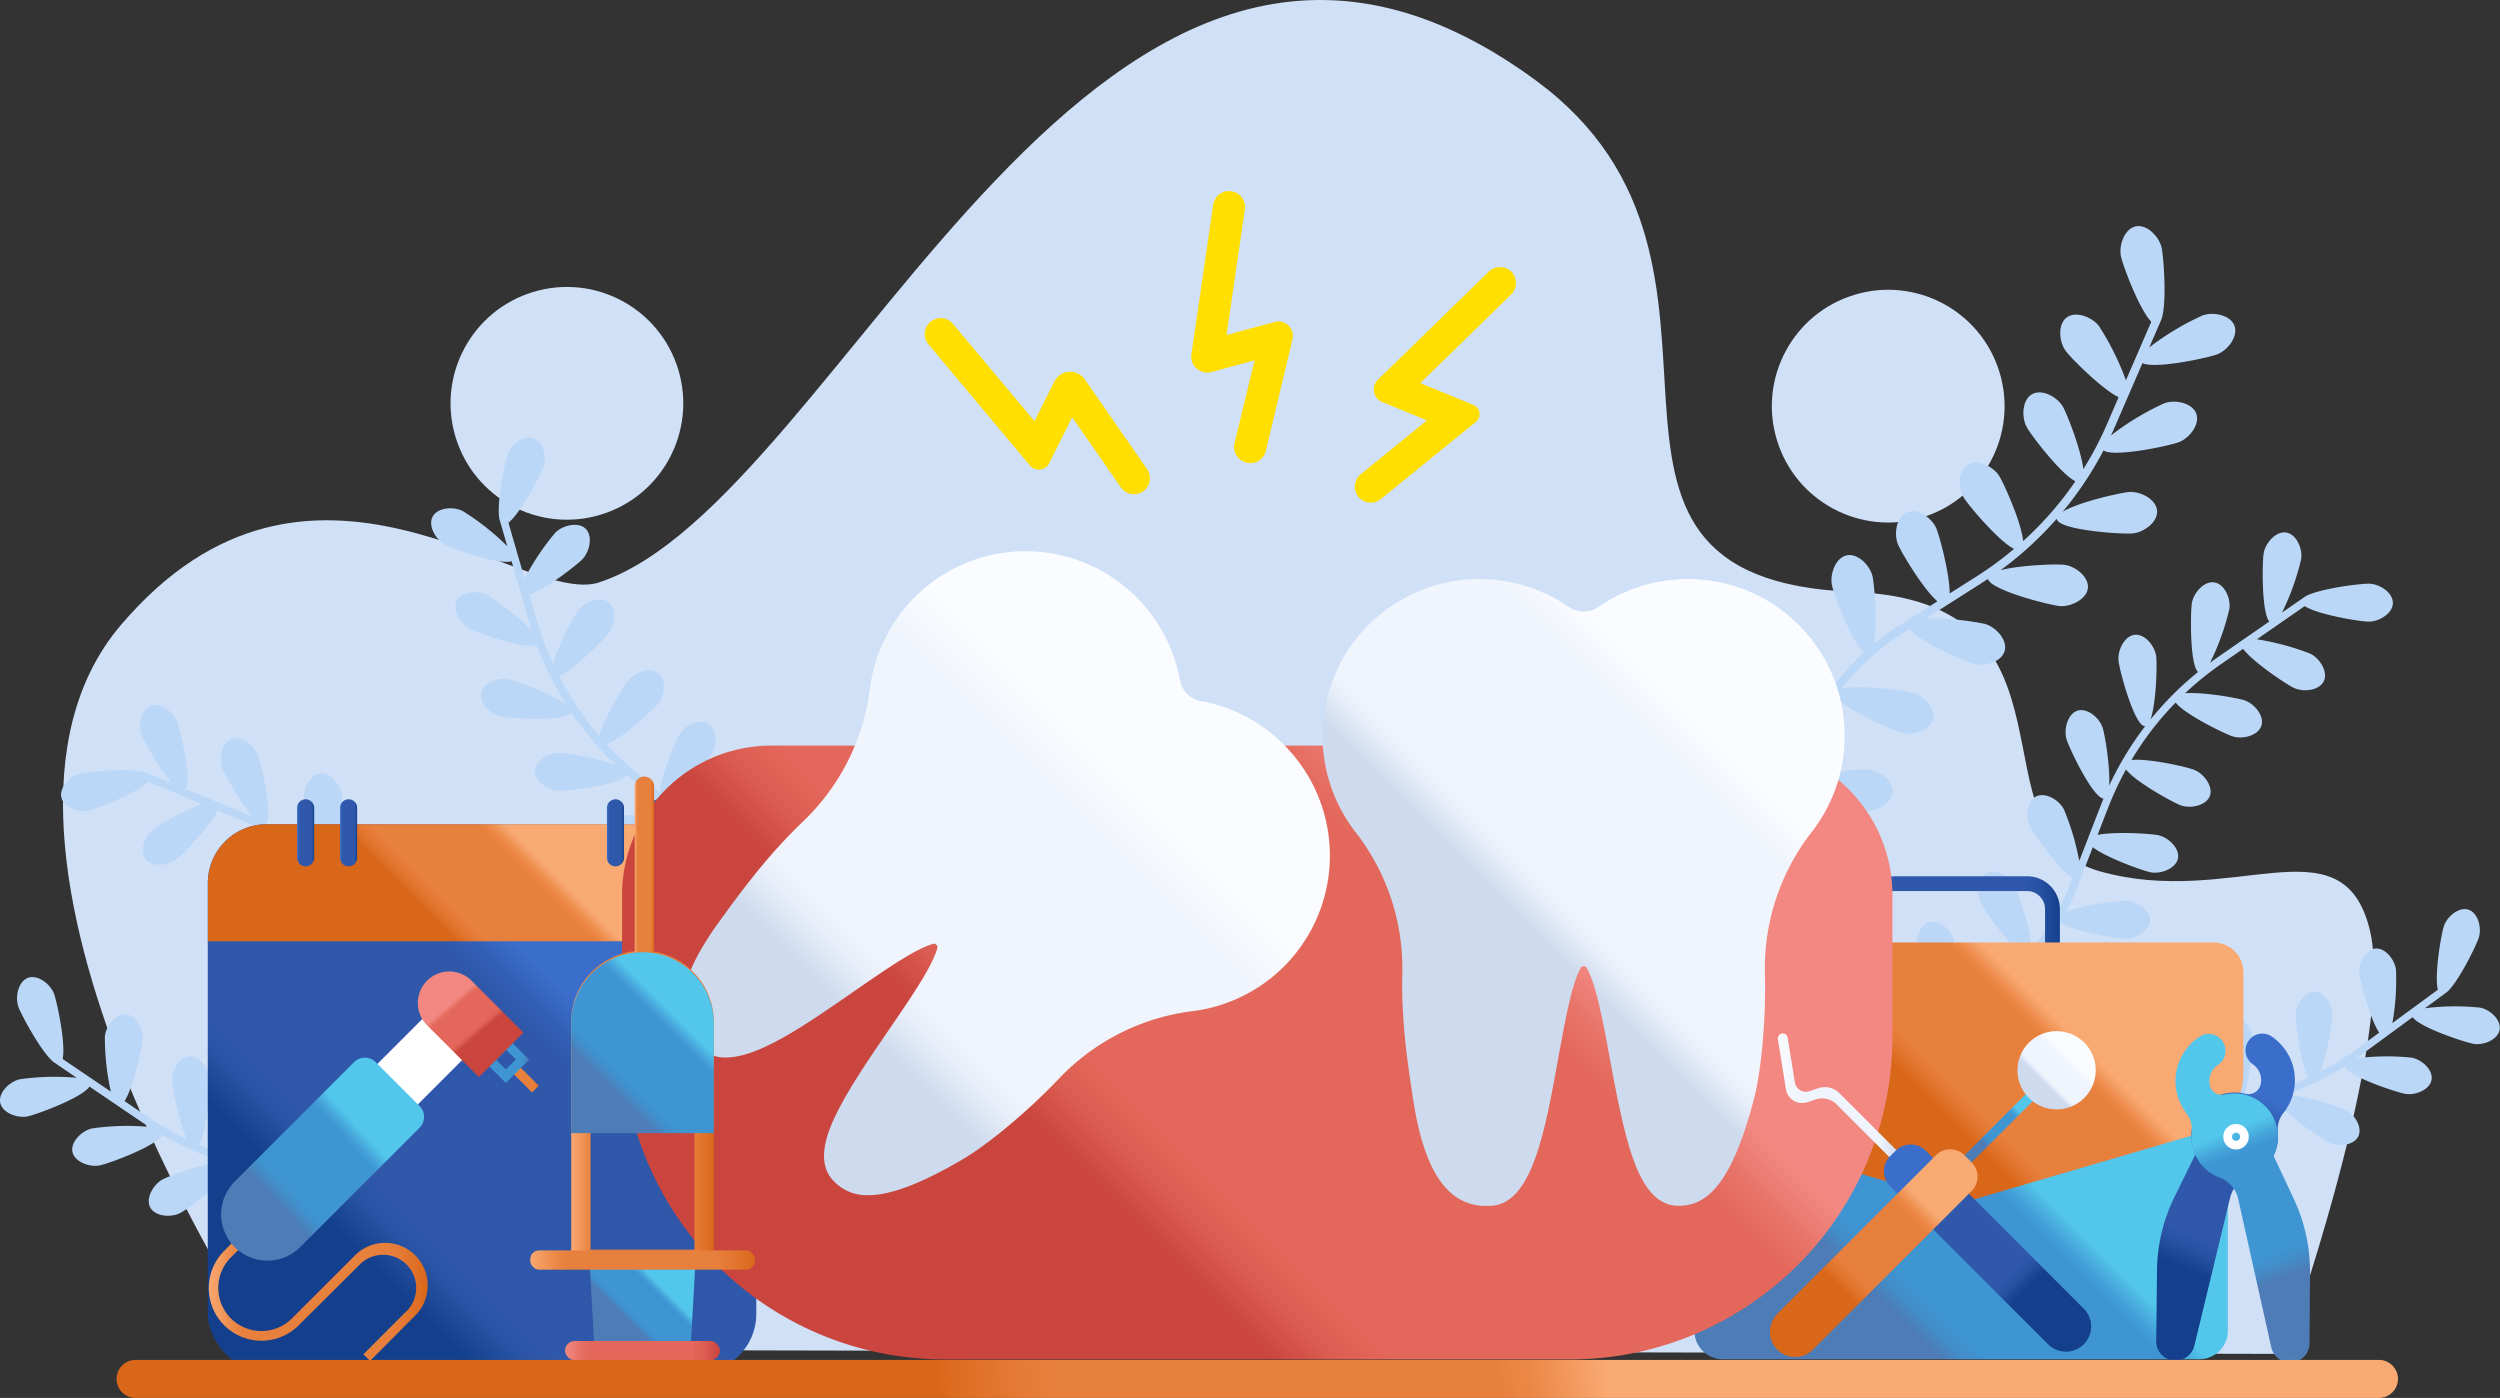
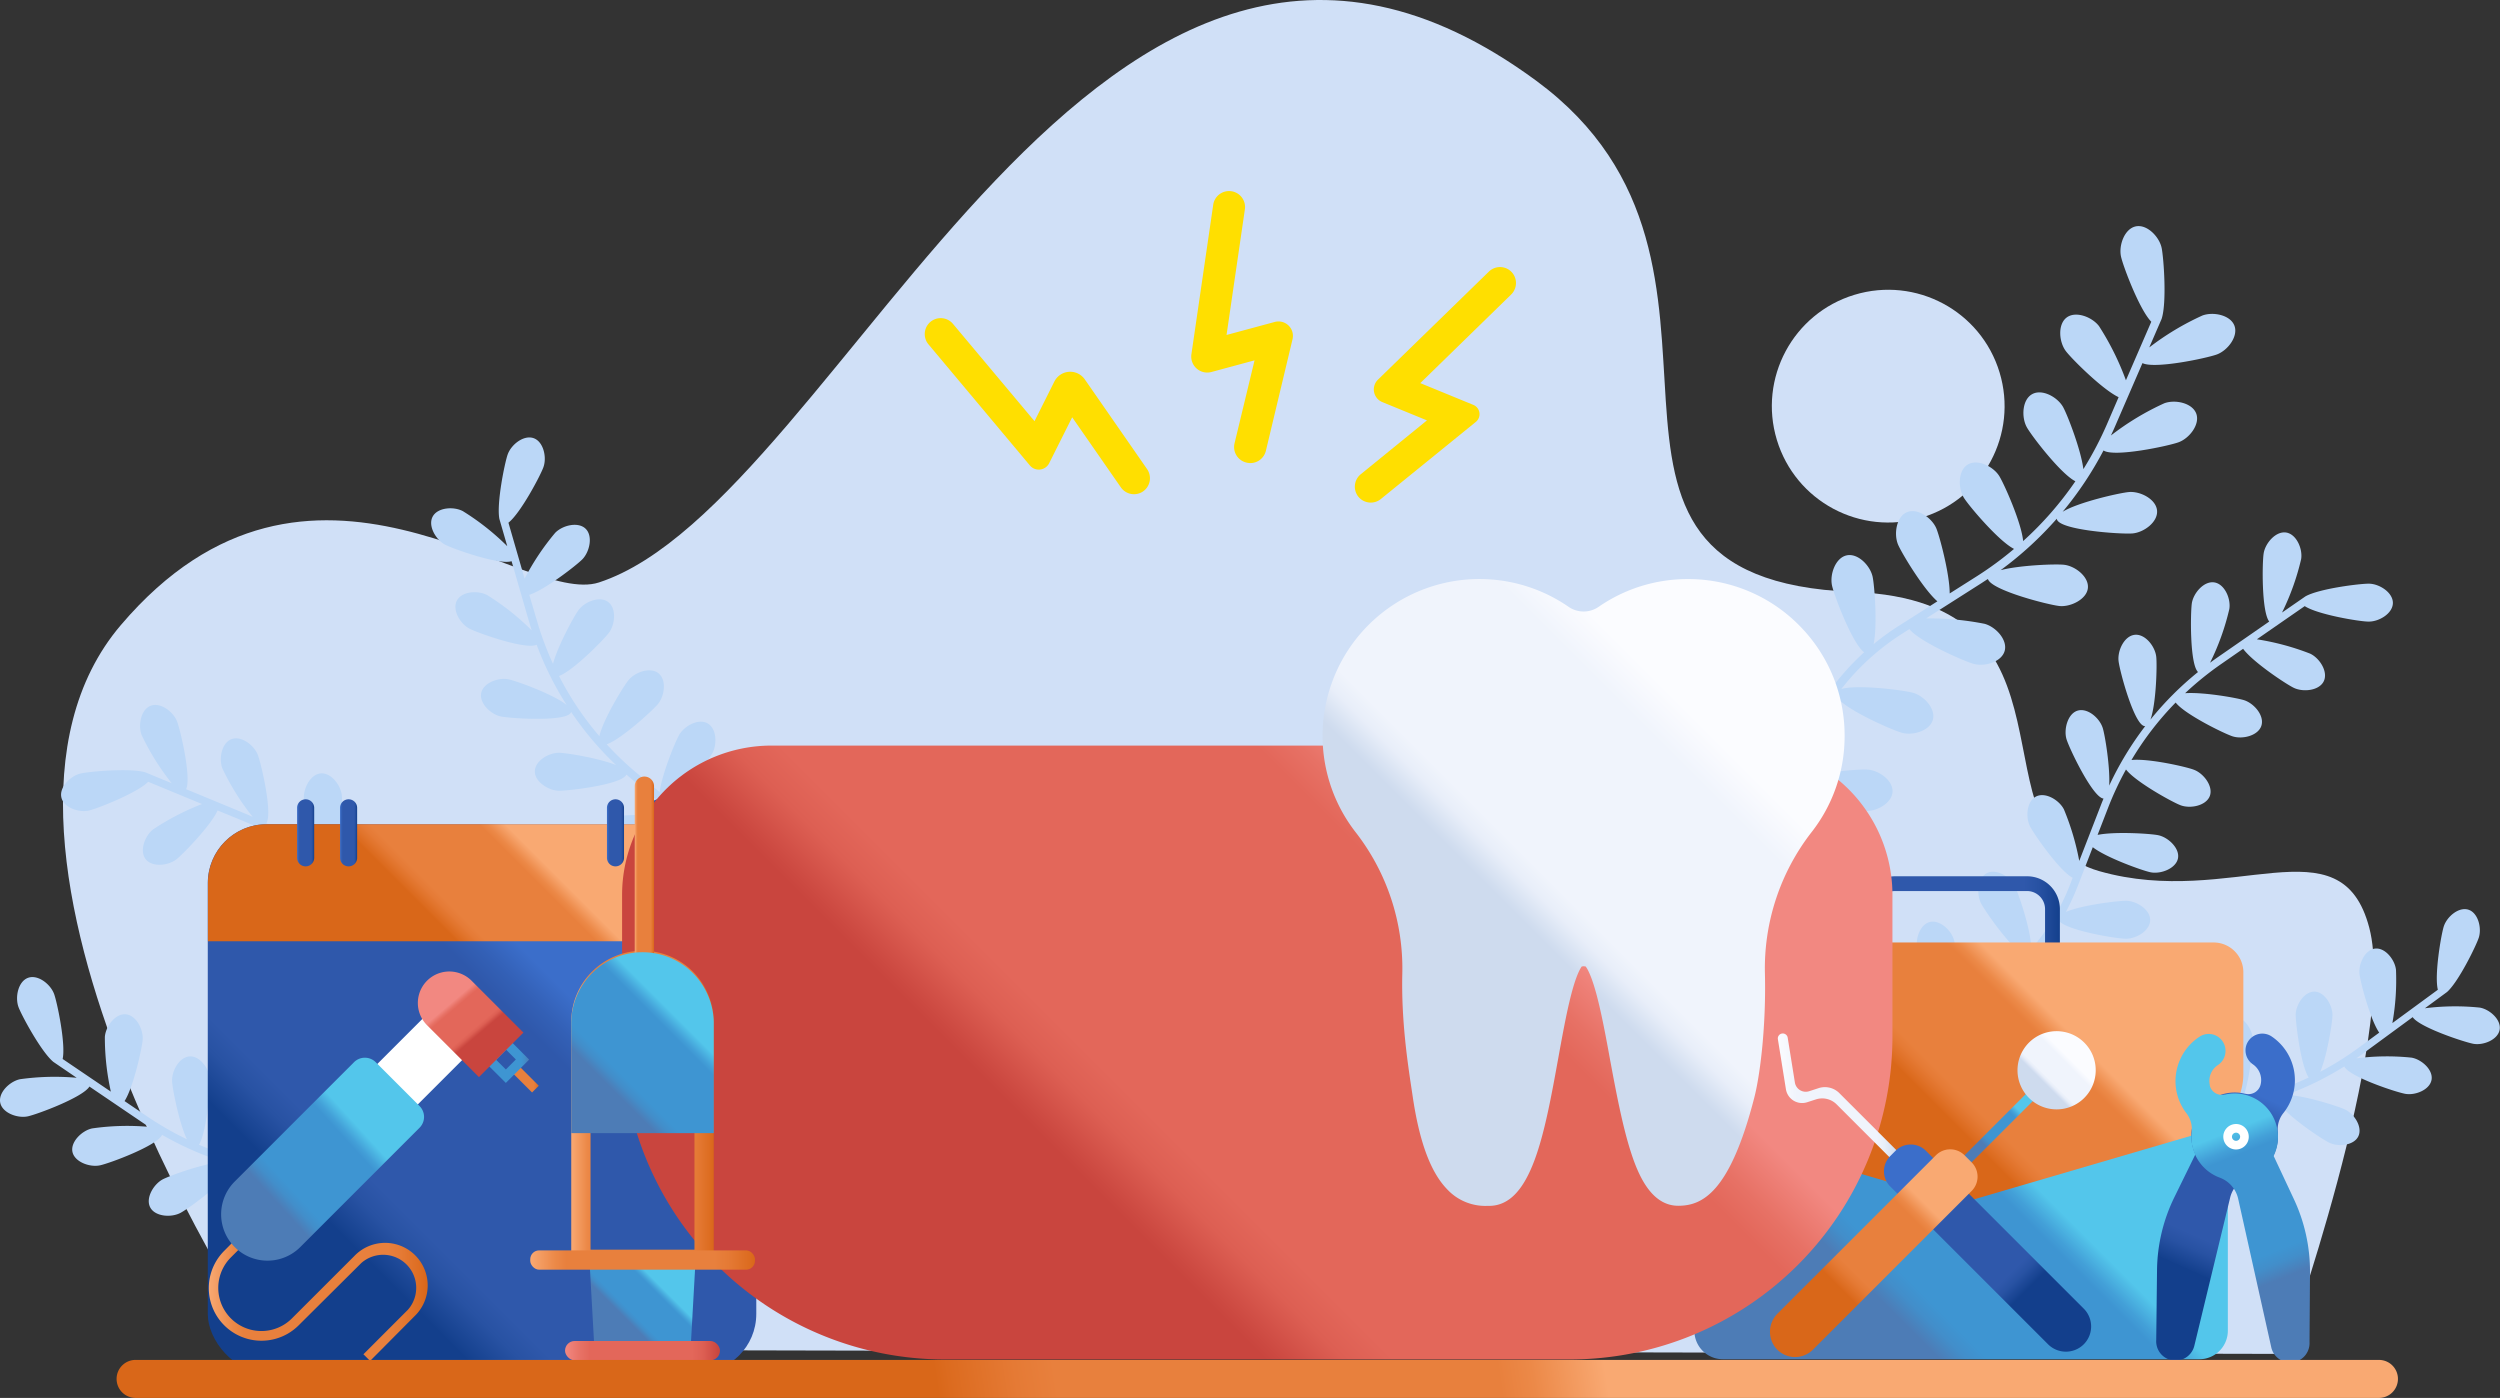
<svg xmlns="http://www.w3.org/2000/svg" xmlns:xlink="http://www.w3.org/1999/xlink" id="レイヤー_1" data-name="レイヤー 1" viewBox="0 0 749.85 419.29">
  <rect x="0" y="0" width="749.85" height="419.29" fill="#333333" stroke="none" />
  <defs>
    <style>.cls-1{fill:#d0e0f7;}.cls-2{fill:#bbd7f7;}.cls-3{fill:url(#linear-gradient);}.cls-4{fill:url(#linear-gradient-2);}.cls-5{fill:url(#linear-gradient-3);}.cls-6{fill:url(#linear-gradient-4);}.cls-7{fill:url(#linear-gradient-5);}.cls-8{fill:url(#linear-gradient-6);}.cls-9{fill:url(#linear-gradient-7);}.cls-10{fill:url(#linear-gradient-8);}.cls-11{fill:url(#linear-gradient-9);}.cls-12{fill:url(#linear-gradient-10);}.cls-13{fill:url(#linear-gradient-11);}.cls-14{fill:#fff;}.cls-15{fill:url(#linear-gradient-12);}.cls-16{fill:url(#linear-gradient-13);}.cls-17{fill:url(#linear-gradient-14);}.cls-18{fill:#ffdf00;}.cls-19{fill:url(#linear-gradient-15);}.cls-20{fill:url(#linear-gradient-16);}.cls-21{fill:url(#linear-gradient-17);}.cls-22{fill:url(#linear-gradient-18);}.cls-23{fill:url(#linear-gradient-19);}.cls-24{fill:url(#linear-gradient-20);}.cls-25{fill:url(#linear-gradient-21);}.cls-26{fill:url(#linear-gradient-22);}.cls-27{fill:url(#linear-gradient-23);}.cls-28{fill:url(#linear-gradient-24);}.cls-29{fill:url(#linear-gradient-25);}.cls-30{fill:url(#linear-gradient-26);}.cls-31{fill:url(#linear-gradient-27);}.cls-32{fill:url(#linear-gradient-28);}.cls-33{fill:url(#linear-gradient-29);}.cls-34{fill:url(#linear-gradient-30);}.cls-35{fill:url(#linear-gradient-31);}</style>
    <linearGradient id="linear-gradient" x1="558.59" y1="275.3" x2="617.84" y2="275.3" gradientUnits="userSpaceOnUse">
      <stop offset="0" stop-color="#3b6eca" />
      <stop offset="0.09" stop-color="#3360b6" />
      <stop offset="0.16" stop-color="#2f58ab" />
      <stop offset="0.82" stop-color="#2f58ab" />
      <stop offset="0.89" stop-color="#2852a3" />
      <stop offset="1" stop-color="#14408d" />
      <stop offset="1" stop-color="#133f8c" />
    </linearGradient>
    <linearGradient id="linear-gradient-2" x1="605.36" y1="350.6" x2="565.05" y2="390.91" gradientUnits="userSpaceOnUse">
      <stop offset="0" stop-color="#53c6eb" />
      <stop offset="0.02" stop-color="#50bfe7" />
      <stop offset="0.11" stop-color="#43a0d8" />
      <stop offset="0.16" stop-color="#3e95d2" />
      <stop offset="0.82" stop-color="#3e95d2" />
      <stop offset="0.9" stop-color="#428eca" />
      <stop offset="1" stop-color="#4d7cb6" />
    </linearGradient>
    <linearGradient id="linear-gradient-3" x1="604.12" y1="292.96" x2="573.14" y2="323.94" gradientUnits="userSpaceOnUse">
      <stop offset="0" stop-color="#f9a972" />
      <stop offset="0.03" stop-color="#f5a067" />
      <stop offset="0.11" stop-color="#ec8948" />
      <stop offset="0.16" stop-color="#e8803d" />
      <stop offset="0.82" stop-color="#e8803d" />
      <stop offset="0.88" stop-color="#e57a35" />
      <stop offset="0.98" stop-color="#dc6b1f" />
      <stop offset="1" stop-color="#d96719" />
    </linearGradient>
    <linearGradient id="linear-gradient-4" x1="173.07" y1="300.99" x2="103.38" y2="370.67" xlink:href="#linear-gradient" />
    <linearGradient id="linear-gradient-5" x1="159.43" y1="255.09" x2="134.69" y2="279.83" xlink:href="#linear-gradient-3" />
    <linearGradient id="linear-gradient-6" x1="89.11" y1="249.8" x2="94.24" y2="249.8" xlink:href="#linear-gradient" />
    <linearGradient id="linear-gradient-7" x1="101.99" y1="249.8" x2="107.11" y2="249.8" xlink:href="#linear-gradient" />
    <linearGradient id="linear-gradient-8" x1="182.05" y1="249.8" x2="187.17" y2="249.8" xlink:href="#linear-gradient" />
    <linearGradient id="linear-gradient-9" x1="194.92" y1="249.8" x2="200.04" y2="249.8" xlink:href="#linear-gradient" />
    <linearGradient id="linear-gradient-10" x1="676.88" y1="328.13" x2="653.83" y2="379.57" xlink:href="#linear-gradient" />
    <linearGradient id="linear-gradient-11" x1="669.41" y1="339.08" x2="686.78" y2="382.51" xlink:href="#linear-gradient-2" />
    <linearGradient id="linear-gradient-12" x1="432.65" y1="244.91" x2="324.63" y2="352.93" gradientUnits="userSpaceOnUse">
      <stop offset="0" stop-color="#f28881" />
      <stop offset="0.1" stop-color="#e77165" />
      <stop offset="0.16" stop-color="#e3675a" />
      <stop offset="0.82" stop-color="#e3675a" />
      <stop offset="0.89" stop-color="#dd5f53" />
      <stop offset="0.98" stop-color="#cc4941" />
      <stop offset="1" stop-color="#c9453e" />
    </linearGradient>
    <linearGradient id="linear-gradient-13" x1="334.02" y1="230.17" x2="257.28" y2="306.91" gradientUnits="userSpaceOnUse">
      <stop offset="0" stop-color="#fbfcff" />
      <stop offset="0.16" stop-color="#f0f4fc" />
      <stop offset="0.82" stop-color="#f0f4fc" />
      <stop offset="0.89" stop-color="#e8eef9" />
      <stop offset="0.98" stop-color="#d2def0" />
      <stop offset="1" stop-color="#cedbee" />
    </linearGradient>
    <linearGradient id="linear-gradient-14" x1="513.75" y1="220.71" x2="457.52" y2="276.94" xlink:href="#linear-gradient-13" />
    <linearGradient id="linear-gradient-15" x1="605.19" y1="332.68" x2="594.86" y2="343.01" gradientTransform="translate(414.81 -324.9) rotate(45)" xlink:href="#linear-gradient-2" />
    <linearGradient id="linear-gradient-16" x1="533.24" y1="328.72" x2="569.23" y2="328.72" xlink:href="#linear-gradient-13" />
    <linearGradient id="linear-gradient-17" x1="581.29" y1="359.55" x2="608.2" y2="386.46" xlink:href="#linear-gradient" />
    <linearGradient id="linear-gradient-18" x1="577.13" y1="360.74" x2="551.74" y2="386.14" xlink:href="#linear-gradient-3" />
    <linearGradient id="linear-gradient-19" x1="620.54" y1="317.34" x2="613.09" y2="324.78" xlink:href="#linear-gradient-13" />
    <linearGradient id="linear-gradient-20" x1="62.63" y1="390.12" x2="128.09" y2="390.12" xlink:href="#linear-gradient-3" />
    <linearGradient id="linear-gradient-21" x1="153.03" y1="323.39" x2="161.6" y2="323.39" gradientTransform="translate(274.74 -16.52) rotate(45)" xlink:href="#linear-gradient-3" />
    <linearGradient id="linear-gradient-22" x1="144.79" y1="317.83" x2="158.75" y2="317.83" xlink:href="#linear-gradient-2" />
    <linearGradient id="linear-gradient-23" x1="135.66" y1="300.53" x2="143.77" y2="310.07" xlink:href="#linear-gradient-12" />
    <linearGradient id="linear-gradient-24" x1="107.35" y1="337.9" x2="82.73" y2="360.38" xlink:href="#linear-gradient-2" />
    <linearGradient id="linear-gradient-25" x1="171.34" y1="332.88" x2="214.09" y2="332.88" xlink:href="#linear-gradient-3" />
    <linearGradient id="linear-gradient-26" x1="198.01" y1="385.63" x2="187.91" y2="395.73" xlink:href="#linear-gradient-2" />
    <linearGradient id="linear-gradient-27" x1="159.04" y1="377.93" x2="226.45" y2="377.93" xlink:href="#linear-gradient-3" />
    <linearGradient id="linear-gradient-28" x1="169.48" y1="405.11" x2="215.95" y2="405.11" xlink:href="#linear-gradient-12" />
    <linearGradient id="linear-gradient-29" x1="190.38" y1="260.03" x2="196.17" y2="260.03" xlink:href="#linear-gradient-3" />
    <linearGradient id="linear-gradient-30" x1="204.66" y1="306.84" x2="184.17" y2="327.33" xlink:href="#linear-gradient-2" />
    <linearGradient id="linear-gradient-31" x1="479.54" y1="398" x2="282.83" y2="427.93" xlink:href="#linear-gradient-3" />
  </defs>
  <path class="cls-1" d="M80.25,404.71s-100.81-150.5-44-217.23,120.42-5.27,143.4-12.78C253.47,150.56,329.24-72.58,460.76,24.2c75.25,55.37-3.3,149.48,95.13,153.34C628.3,180.38,590,250,629.72,261.31s72.41-15.62,80.93,17-25.56,127.78-25.56,127.78Z" />
  <circle class="cls-1" cx="566.35" cy="121.87" r="34.9" transform="translate(-11.01 169.35) rotate(-16.85)" />
-   <circle class="cls-1" cx="170.04" cy="120.99" r="34.9" transform="translate(-27.77 54.47) rotate(-16.85)" />
  <path class="cls-2" d="M721.47,328.09c3,.52,7.33-1.22,7.85-4.22s-3-6.12-6-6.64a71.4,71.4,0,0,0-16.57.21c.68-.47,1.35-.93,2-1.42l14.91-10.94c2,3.05,15.49,7.5,18.22,8,3,.53,7.33-1.22,7.86-4.22s-2.95-6.11-5.95-6.64a72.14,72.14,0,0,0-16.47.2l6.63-4.87v0c3.43-3,8.76-13.9,9.54-16.32.93-2.9-.2-7.43-3.1-8.37s-6.46,2.08-7.4,5c-.79,2.45-2.88,14.65-1.78,19l-13.64,10a72.78,72.78,0,0,0,1.08-16c-.34-3-3.24-6.69-6.27-6.34s-5,4.56-4.68,7.59c.28,2.46,3.21,13.72,5.92,17.62l-6.19,4.54a91.3,91.3,0,0,1-11.5,7.2c2.06-4.81,3.62-14.65,3.67-16.93.05-3-2.34-7.05-5.38-7.11s-5.59,3.86-5.65,6.9c0,2.62,1.53,15.28,3.9,18.86a90,90,0,0,1-20,6.7c2.07-4.38,3.31-15.66,3.23-18.11-.09-3.05-2.68-6.93-5.73-6.83s-5.38,4.13-5.29,7.18c.08,2.54,2.19,14.57,4.67,18.36a89.39,89.39,0,0,1-12.14,1.29l-8.53.33c2.62-4.44,5.35-14.38,5.65-16.68.39-3-1.55-7.27-4.57-7.66s-6,3.22-6.37,6.24c-.31,2.41-.18,13.62,1.42,18.24l-12.38.48a65.62,65.62,0,0,0-8,.8c3.41-3.75,8.07-13.34,8.79-15.59.94-2.9-.19-7.43-3.09-8.37s-6.46,2.08-7.4,5c-.83,2.57-3.11,16-1.57,19.58A65.9,65.9,0,0,0,599.45,343a75.54,75.54,0,0,0,6.32-12.26c.94-2.9-.19-7.43-3.09-8.36s-6.46,2.07-7.4,5c-.84,2.61-3.17,16.33-1.51,19.72a66.54,66.54,0,0,0-10.71,10.77l-.19.25a63.15,63.15,0,0,0,2.17-11c.09-3.09-2.73-7.2-6.33-7.3s-6.63,3.86-6.71,6.95c-.07,2.68,1.76,15.77,4.59,19.32l-16.3,20.71,1.77,1.39,6.35-8.08c2.87,2.88,15.71,6.29,18.37,6.59,3,.36,7.25-1.64,7.6-4.66s-3.3-5.94-6.33-6.29c-2.26-.26-12.24,0-17.28,1.36l8.48-10.77a5.62,5.62,0,0,0,.75-1l4.83-6.13c.67-.86,1.37-1.69,2.09-2.51,1.66,4,11.05,12.47,13.21,13.91,2.53,1.69,7.2,1.84,8.89-.69s-.23-6.78-2.76-8.48c-2.08-1.39-12.71-6.49-17.38-6.87A63.64,63.64,0,0,1,609,340.39c-.38,3.5,8.13,15.24,10.08,17.25,2.13,2.18,6.66,3.3,8.84,1.18s1.19-6.69-.93-8.87c-1.79-1.83-11.54-9.35-15.89-10.43a63.7,63.7,0,0,1,21.48-4.61l2.16-.08c.55,4.13,8.22,14.68,10.07,16.57,2.12,2.18,6.66,3.3,8.84,1.18s1.18-6.69-.94-8.87a74.18,74.18,0,0,0-12.7-9.08l17.36-.66,2.06-.12c-.79,3,10.41,14,12.78,15.78s7.11,2.15,8.91-.31.06-6.79-2.4-8.59a71.07,71.07,0,0,0-15.21-7.21,92,92,0,0,0,19.78-4.28l0,0c-1.32,2.75,12.62,12.19,15.37,13.51s7.38.82,8.7-1.93-1.18-6.69-3.92-8c-2.21-1.06-13-4.49-17.88-4.37a92,92,0,0,0,17.59-8.58C704.57,322.94,718.67,327.6,721.47,328.09Z" />
  <path class="cls-2" d="M657.42,180.93c.5-3.1,3.66-6.74,6.76-6.24s5,4.93,4.48,8a73.69,73.69,0,0,1-5.78,16.1c.68-.5,1.36-1,2.06-1.49l15.69-10.87c-2.32-3-2.12-17.62-1.67-20.45.5-3.1,3.66-6.74,6.76-6.25s5,4.94,4.48,8a74,74,0,0,1-5.73,16l7-4.84,0,0c4.08-2.34,16.51-3.87,19.13-3.82,3.14.06,7.18,2.69,7.12,5.83s-4.2,5.61-7.34,5.54c-2.65,0-15.26-2.11-19.1-4.64l-14.36,9.95a75.82,75.82,0,0,1,16,4.31c2.84,1.35,5.43,5.41,4.08,8.25s-6.14,3.37-9,2c-2.31-1.1-12.31-7.75-15.2-11.71l-6.51,4.52a94.75,94.75,0,0,0-10.89,8.8c5.39-.39,15.51,1.39,17.75,2.11,3,1,6.09,4.65,5.13,7.64s-5.64,4.15-8.63,3.19c-2.57-.83-14.39-6.63-17.08-10.14a91.77,91.77,0,0,0-13.26,17.24c5-.55,16.39,2,18.76,2.93,2.93,1.11,5.85,5,4.73,7.89s-5.84,3.86-8.78,2.74c-2.46-.93-13.48-7-16.35-10.72a95,95,0,0,0-5.34,11.41l-3.18,8.21c5.21-1.06,15.82-.39,18.17.09,3.07.63,6.57,4,5.93,7s-5.15,4.75-8.23,4.12c-2.45-.51-13.33-4.4-17.31-7.52l-4.62,11.92a69.93,69.93,0,0,1-3.46,7.5c4.8-2.07,15.73-3.39,18.17-3.34,3.14.06,7.18,2.69,7.12,5.83s-4.2,5.6-7.35,5.54c-2.79,0-16.62-2.33-19.63-5a67.75,67.75,0,0,1-16,18.29A77.2,77.2,0,0,1,616,292.9c3.15.06,7.19,2.69,7.12,5.83s-4.2,5.61-7.34,5.54c-2.83,0-17-2.39-19.74-5.15a68.1,68.1,0,0,1-14.11,6.82l-.3.11A65.71,65.71,0,0,1,593,307.62c3.05,1,6.12,5.09,5,8.63s-6,5.18-9,4.22c-2.63-.83-14.79-7-17.29-11L546,318.43l-.76-2.18,10-3.49c-1.84-3.76-.84-17.44-.25-20.13.67-3.07,4-6.52,7.1-5.85s4.68,5.22,4,8.29c-.5,2.29-4.08,11.95-7.14,16.4l13.36-4.65a5.86,5.86,0,0,1,1.19-.42l7.6-2.64c1.07-.37,2.11-.77,3.15-1.2-3.36-3-8.44-15-9.13-17.56-.8-3,.62-7.64,3.66-8.44s6.55,2.5,7.35,5.54c.65,2.5,2.06,14.58.86,19.27a65.79,65.79,0,0,0,20.61-14.86c-3.54-.81-12.13-13.05-13.44-15.64-1.41-2.8-1-7.6,1.83-9s6.92,1.1,8.33,3.9c1.19,2.36,5.24,14.4,4.84,19a66.08,66.08,0,0,0,11.72-19.41l.8-2.08c-3.84-1.93-11.55-13-12.78-15.39-1.42-2.81-1-7.61,1.82-9s6.92,1.09,8.34,3.89a76.83,76.83,0,0,1,4.59,15.45l6.48-16.71c.25-.67.53-1.32.8-2-3.19-.24-10.2-14.88-11.09-17.77s.29-7.66,3.29-8.59,6.64,2.22,7.57,5.22c.68,2.18,2.25,11.78,1.93,17.26a95.9,95.9,0,0,1,10.81-17.85h0c-3.12.36-7.65-16.41-8-19.53s1.69-7.48,4.81-7.85,6.12,3.4,6.49,6.53c.29,2.5,0,14.22-1.74,18.91a94.91,94.91,0,0,1,14.27-14.28C656.77,199.15,657,183.83,657.42,180.93Z" />
  <path class="cls-2" d="M653.48,132.64c3.23-1.2,6.46-5.37,5.26-8.59s-6.37-4.29-9.59-3.09a80.46,80.46,0,0,0-16,9.66c.39-.84.79-1.68,1.15-2.53l8.31-19.18c3.68,1.85,19.39-1.51,22.33-2.6,3.22-1.2,6.45-5.37,5.26-8.6s-6.37-4.28-9.6-3.08a80.79,80.79,0,0,0-15.95,9.58l3.7-8.54h0c1.63-4.88.61-18.56,0-21.37-.74-3.36-4.43-7.13-7.79-6.39s-5.12,5.71-4.38,9.07c.62,2.84,5.54,15.94,9.08,19.52l-7.61,17.56a82.24,82.24,0,0,0-8.05-16.21c-2.06-2.76-7-4.67-9.73-2.61s-2.31,7.32-.24,10.07c1.68,2.25,11,11.56,15.83,13.82l-3.45,8a103.64,103.64,0,0,1-7.12,13.58c-.74-5.87-4.82-16.36-6.08-18.61-1.68-3-6.3-5.55-9.3-3.87s-3.25,6.95-1.57,9.95c1.44,2.58,10.2,14,14.55,16.17a101.43,101.43,0,0,1-15.67,17.94c-.48-5.46-5.7-17.17-7.17-19.52-1.83-2.91-6.57-5.22-9.49-3.4s-2.89,7.11-1.07,10c1.54,2.45,10.45,13,15,15.27a102.11,102.11,0,0,1-11.11,8.17L584.79,178c0-5.83-3-17.08-4-19.5-1.34-3.16-5.65-6.2-8.82-4.87s-4,6.56-2.66,9.73c1.07,2.52,7.59,13.38,11.79,17l-11.82,7.52a75.85,75.85,0,0,0-7.31,5.32c1.19-5.59.27-17.62-.3-20.22-.74-3.37-4.43-7.14-7.79-6.4s-5.12,5.71-4.38,9.07c.65,3,6.07,17.36,9.63,20a74.45,74.45,0,0,0-16.2,21.16,85.52,85.52,0,0,0-.82-15.57c-.74-3.36-4.42-7.14-7.78-6.4s-5.13,5.71-4.39,9.07c.67,3,6.22,17.74,9.77,20.11a74.42,74.42,0,0,0-4.3,16.61l0,.35a71.69,71.69,0,0,0-4.14-12c-1.69-3.07-6.77-5.47-10.34-3.51s-4.27,7.54-2.59,10.61c1.46,2.65,10.71,14.38,15.49,16.22l-4.09,29.5,2.51.35,1.6-11.5c4.44,1.17,18.91-2.83,21.68-4,3.15-1.38,6.13-5.74,4.75-8.89s-6.61-3.91-9.76-2.52c-2.35,1-12,6.94-16.08,11.18L536.53,251a6.76,6.76,0,0,0,.19-1.37l1.21-8.74c.17-1.22.38-2.43.61-3.63,3.91,3,17.89,5.86,20.82,6,3.43.21,8.07-2.3,8.28-5.74s-4.1-6.49-7.53-6.69c-2.82-.18-16.1.9-20.87,3.2a71.87,71.87,0,0,1,11.53-25.32c1.63,3.63,16.62,10.23,19.68,11.08,3.31.91,8.37-.58,9.29-3.9s-2.65-7.2-6-8.11c-2.79-.77-16.58-2.55-21.45-1.12A72.11,72.11,0,0,1,570.65,190l2.06-1.31c2.9,3.72,16.39,9.64,19.27,10.43,3.32.92,8.38-.57,9.3-3.89s-2.66-7.2-6-8.12a84.29,84.29,0,0,0-17.57-1.62l16.55-10.54c.66-.42,1.3-.86,2-1.29.94,3.38,18.16,7.77,21.46,8.11s8.17-2,8.52-5.38-3.81-6.66-7.24-7c-2.47-.26-13.12.11-18.94,1.63a105.17,105.17,0,0,0,16.85-15.44v0c.27,3.43,19.26,4.7,22.69,4.42s7.67-3.41,7.39-6.84-5-5.85-8.39-5.58c-2.76.23-15.28,3.05-19.94,5.93a104.52,104.52,0,0,0,12.27-18.4C634.06,137.25,650.47,133.76,653.48,132.64Z" />
  <path class="cls-2" d="M30,349.53c-3.07.66-7.6-1-8.26-4s2.81-6.41,5.88-7.07A73.63,73.63,0,0,1,44.74,338c-.71-.45-1.42-.91-2.12-1.38l-15.8-10.72c-1.93,3.23-15.68,8.34-18.48,8.94-3.07.65-7.6-1-8.26-4.05S2.89,324.36,6,323.7a74.86,74.86,0,0,1,17-.43l-7-4.77v0c-3.64-3-9.56-14-10.46-16.46-1.07-3-.08-7.67,2.87-8.75s6.74,1.9,7.82,4.85c.91,2.49,3.54,15,2.56,19.49l14.46,9.8A74.85,74.85,0,0,1,31.45,311c.24-3.13,3.09-7,6.22-6.78s5.36,4.51,5.12,7.64c-.19,2.56-2.78,14.28-5.43,18.4l6.56,4.45a93.41,93.41,0,0,0,12.13,7c-2.3-4.88-4.3-15-4.43-17.31-.18-3.13,2.14-7.36,5.27-7.54s5.91,3.77,6.09,6.9c.15,2.7-1,15.81-3.3,19.59a93,93,0,0,0,20.87,6.15c-2.31-4.44-4-16-4-18.55,0-3.15,2.51-7.25,5.65-7.27s5.71,4.06,5.73,7.2c0,2.63-1.7,15.11-4.1,19.12a93.64,93.64,0,0,0,12.56.86h8.81c-2.87-4.48-6.07-14.62-6.47-17-.52-3.1,1.32-7.55,4.42-8.07s6.28,3.09,6.81,6.19c.41,2.47.7,14-.77,18.86h12.79a68.4,68.4,0,0,1,8.24.52c-3.66-3.73-8.84-13.45-9.67-15.74-1.08-2.95-.09-7.66,2.87-8.74s6.74,1.89,7.82,4.85c1,2.62,3.82,16.35,2.37,20.12a68.07,68.07,0,0,1,22.84,8.38,77.8,77.8,0,0,1-7-12.4c-1.08-3-.09-7.67,2.87-8.75s6.74,1.9,7.82,4.85c1,2.66,3.89,16.71,2.31,20.27a68.54,68.54,0,0,1,11.46,10.7l.21.24a65,65,0,0,1-2.67-11.24c-.2-3.19,2.54-7.53,6.25-7.77s7,3.72,7.19,6.91c.18,2.76-1.21,16.33-4,20.09l17.6,20.73-1.77,1.5-6.86-8.09c-2.85,3.08-16,7.09-18.68,7.51-3.11.48-7.54-1.42-8-4.52s3.18-6.25,6.28-6.73c2.32-.36,12.62-.5,17.87.74l-9.15-10.78a5.84,5.84,0,0,1-.82-1l-5.21-6.14c-.73-.85-1.48-1.69-2.25-2.5-1.55,4.21-10.91,13.27-13.08,14.85-2.55,1.84-7.36,2.18-9.2-.37s0-7,2.52-8.85c2.09-1.51,12.85-7.18,17.66-7.76a65.93,65.93,0,0,0-21.29-13.86c.52,3.6-7.8,16-9.74,18.18-2.11,2.33-6.74,3.66-9.07,1.55s-1.48-6.85.63-9.18c1.77-2,11.53-10.08,16-11.36a65.89,65.89,0,0,0-22.33-3.94h-2.23c-.41,4.29-7.91,15.46-9.74,17.48-2.11,2.33-6.74,3.66-9.07,1.56s-1.48-6.85.62-9.18a76,76,0,0,1,12.75-9.86H96.35c-.71,0-1.42,0-2.13,0,.93,3.06-10.2,14.88-12.57,16.76s-7.25,2.49-9.2,0-.32-7,2.14-8.95c1.79-1.41,10.17-6.34,15.4-8a95.51,95.51,0,0,1-20.55-3.64h0c1.46,2.78-12.55,13.06-15.32,14.52s-7.59,1.13-9.06-1.65,1-6.94,3.74-8.41c2.24-1.18,13.27-5.14,18.27-5.2a95.44,95.44,0,0,1-18.46-8.16C47.26,343.58,32.9,348.92,30,349.53Z" />
  <path class="cls-2" d="M77.32,226.39c-1.14-2.92-5-5.81-7.93-4.67s-3.81,5.88-2.67,8.81A73.51,73.51,0,0,0,75.78,245c-.77-.34-1.54-.69-2.32-1l-17.64-7.29c1.63-3.39-1.68-17.68-2.72-20.34-1.14-2.93-5-5.81-7.93-4.67s-3.81,5.88-2.67,8.81a74.18,74.18,0,0,0,9,14.41l-7.85-3.24v0c-4.48-1.41-17-.27-19.51.34-3.06.72-6.45,4.15-5.72,7.21s5.3,4.58,8.35,3.86c2.58-.62,14.47-5.31,17.68-8.6l16.15,6.67a75.46,75.46,0,0,0-14.67,7.6c-2.49,1.93-4.16,6.45-2.24,8.93s6.72,2,9.21.07c2-1.57,10.38-10.19,12.36-14.67l7.32,3a93.19,93.19,0,0,1,12.51,6.29c-5.35.76-14.86,4.65-16.89,5.83-2.72,1.58-5,5.84-3.39,8.55s6.39,2.86,9.11,1.28c2.33-1.35,12.65-9.53,14.54-13.53a92.44,92.44,0,0,1,16.62,14c-5,.52-15.6,5.47-17.71,6.85-2.63,1.71-4.67,6.08-3,8.71s6.54,2.53,9.17.82c2.2-1.44,11.68-9.74,13.7-13.95a95.09,95.09,0,0,1,7.64,10l4.85,7.35c-5.32.07-15.54,3-17.73,4-2.87,1.27-5.58,5.26-4.31,8.13s6,3.54,8.92,2.27c2.29-1,12.1-7.13,15.32-11l7,10.67a70.13,70.13,0,0,0,5,6.59c-5.13-1-16.09,0-18.46.59-3.06.73-6.45,4.15-5.72,7.21s5.3,4.59,8.35,3.86c2.72-.64,15.75-5.81,18.11-9.1A68.09,68.09,0,0,0,155.83,326a77.64,77.64,0,0,0-14.2,1c-3.06.72-6.45,4.15-5.72,7.2s5.29,4.59,8.35,3.86c2.75-.65,16.1-5.95,18.2-9.23a67.89,67.89,0,0,0,15.23,3.68l.32,0a65.07,65.07,0,0,0-10.85,4c-2.77,1.59-4.89,6.27-3,9.5s6.95,3.78,9.73,2.19c2.4-1.37,13-10,14.57-14.39l27,3.28.28-2.3-10.53-1.28c1-4.07-2.88-17.22-4-19.73-1.31-2.85-5.34-5.51-8.19-4.2s-3.47,6.09-2.16,8.95c1,2.13,6.53,10.81,10.46,14.5l-14-1.7a5.71,5.71,0,0,0-1.25-.15l-8-1c-1.12-.14-2.23-.31-3.33-.5,2.65-3.62,5.07-16.42,5.19-19.1.13-3.14-2.23-7.34-5.37-7.47s-5.86,3.83-6,7c-.11,2.58,1.08,14.68,3.25,19A65.7,65.7,0,0,1,148.41,319c3.29-1.54,9.09-15.33,9.81-18.13.79-3-.66-7.64-3.7-8.43S148,295,147.21,298c-.67,2.56-2.07,15.18-.69,19.6a66,66,0,0,1-15.58-16.48l-1.23-1.86c3.35-2.7,8.55-15.11,9.23-17.75.79-3.05-.66-7.64-3.7-8.43s-6.53,2.54-7.32,5.58a76.77,76.77,0,0,0-1.2,16.07l-9.88-15c-.4-.59-.81-1.17-1.21-1.75,3.07-.91,6.81-16.71,7.07-19.72s-1.92-7.43-5-7.7-6,3.59-6.29,6.72c-.19,2.26.31,12,1.79,17.27a95,95,0,0,0-14.36-15.14h0c3.13-.31,4-17.66,3.69-20.79s-3.24-6.95-6.37-6.64-5.26,4.62-5,7.75c.25,2.51,3,13.9,5.72,18.11a95.43,95.43,0,0,0-17-10.92C81.83,244.05,78.38,229.12,77.32,226.39Z" />
  <path class="cls-2" d="M140.8,188.55c-2.78-1.46-5.22-5.61-3.77-8.4s6.27-3.14,9.05-1.68a74.14,74.14,0,0,1,13.41,10.61c-.25-.81-.51-1.61-.75-2.43l-5.3-18.33c-3.54,1.25-17.38-3.62-19.91-4.94-2.79-1.46-5.23-5.62-3.77-8.4s6.26-3.14,9.05-1.68a74.4,74.4,0,0,1,13.34,10.53l-2.36-8.16h0c-.91-4.61,1.6-16.88,2.48-19.35,1.06-3,4.84-5.95,7.8-4.89s4,5.77,2.91,8.73c-.89,2.49-6.86,13.79-10.48,16.62l4.85,16.78a74.76,74.76,0,0,1,9.17-13.74c2.18-2.26,6.86-3.42,9.12-1.24s1.23,6.9-.95,9.16c-1.78,1.83-11.27,9.19-15.94,10.67L161,186a92.81,92.81,0,0,0,4.87,13.12c1.35-5.22,6.26-14.25,7.66-16.14,1.87-2.53,6.35-4.3,8.87-2.43s2.14,6.67.27,9.2c-1.6,2.17-10.86,11.52-15,13a92.49,92.49,0,0,0,12.11,18.07c1.06-4.89,7.15-14.89,8.76-16.85,2-2.42,6.56-4,9-2s1.8,6.77-.19,9.2c-1.67,2-11,10.53-15.38,12.08a94.86,94.86,0,0,0,9.11,8.69l6.77,5.64c.66-5.28,4.68-15.12,5.88-17.19,1.58-2.72,5.84-5,8.56-3.39s2.85,6.4,1.27,9.11c-1.26,2.17-8.42,11.24-12.64,14l9.83,8.18a70.1,70.1,0,0,1,6,5.67c-.43-5.21,1.8-16,2.62-18.28,1.06-3,4.84-5.95,7.8-4.89s4,5.76,2.91,8.72c-.94,2.63-7.51,15-11,17a67.86,67.86,0,0,1,12.21,21,78.68,78.68,0,0,1,2.55-14c1.06-3,4.84-5.95,7.8-4.89s4,5.77,2.91,8.73c-.95,2.66-7.69,15.34-11.18,17.07a67.71,67.71,0,0,1,2,15.54v.33A64.74,64.74,0,0,1,240.35,290c1.88-2.58,6.76-4.17,9.77-2s3,7.32,1.11,9.91c-1.63,2.23-11.37,11.78-15.91,12.89l.28,27.2-2.32,0-.11-10.6c-4.15.54-16.8-4.76-19.16-6.18-2.69-1.61-4.89-5.9-3.27-8.6s6.43-2.77,9.12-1.15c2,1.21,10,7.68,13.27,12L233,309.34a5.78,5.78,0,0,1,0-1.26l-.08-8.05c0-1.13-.06-2.25-.13-3.37-3.89,2.24-16.88,3.23-19.55,3-3.14-.21-7.05-3-6.84-6.16s4.46-5.4,7.6-5.19c2.57.17,14.47,2.69,18.53,5.32A65.89,65.89,0,0,0,225,269.41c-1.9,3.1-16.24,7.34-19.1,7.75-3.11.45-7.53-1.49-8-4.6s3.24-6.21,6.35-6.66c2.61-.37,15.31-.38,19.55,1.48a65.92,65.92,0,0,0-14.66-17.3l-1.71-1.42c-3,3-16,6.82-18.66,7.21-3.11.44-7.52-1.5-8-4.61s3.24-6.21,6.35-6.65a76.26,76.26,0,0,1,16.1.57L189.5,233.71c-.55-.46-1.08-.93-1.61-1.39-1.25,3-17.36,4.92-20.38,4.85s-7.17-2.72-7.09-5.86,4.22-5.59,7.36-5.52c2.28.06,11.88,1.63,17,3.68a95.17,95.17,0,0,1-13.48-15.94s0,0,0,0c-.64,3.08-18,2-21.06,1.37s-6.55-4-5.9-7.06,5.17-4.72,8.25-4.07c2.47.52,13.48,4.53,17.37,7.68a94.91,94.91,0,0,1-9-18.08C157.86,195,143.4,189.91,140.8,188.55Z" />
  <path class="cls-3" d="M617.84,287.77H558.59V272.66a9.84,9.84,0,0,1,9.83-9.83H608a9.84,9.84,0,0,1,9.84,9.83ZM563,283.34h50.39V272.66a5.41,5.41,0,0,0-5.41-5.4H568.42a5.4,5.4,0,0,0-5.4,5.4Z" />
  <path class="cls-4" d="M588.09,356.26l-79.88-23.45v66.34a8.55,8.55,0,0,0,8.54,8.54H659.67a8.56,8.56,0,0,0,8.55-8.54V332.81Z" />
  <path class="cls-5" d="M664,282.69H512.47a8.92,8.92,0,0,0-8.92,8.92v30.48A18.66,18.66,0,0,0,517,340l70.52,20.7.62.18L659.46,340a18.66,18.66,0,0,0,13.41-17.91V291.61A8.92,8.92,0,0,0,664,282.69Z" />
  <rect class="cls-6" x="62.32" y="247.22" width="164.52" height="164.52" rx="17.64" />
  <path class="cls-7" d="M209.19,247.22H80a17.66,17.66,0,0,0-17.64,17.64v17.46H226.84V264.86A17.66,17.66,0,0,0,209.19,247.22Z" />
  <path class="cls-8" d="M91.67,259.86h0a2.56,2.56,0,0,1-2.56-2.56v-15a2.56,2.56,0,0,1,2.56-2.56h0a2.57,2.57,0,0,1,2.57,2.56v15A2.57,2.57,0,0,1,91.67,259.86Z" />
  <path class="cls-9" d="M104.55,259.86h0A2.56,2.56,0,0,1,102,257.3v-15a2.56,2.56,0,0,1,2.56-2.56h0a2.56,2.56,0,0,1,2.56,2.56v15A2.56,2.56,0,0,1,104.55,259.86Z" />
  <path class="cls-10" d="M184.61,259.86h0a2.56,2.56,0,0,1-2.56-2.56v-15a2.56,2.56,0,0,1,2.56-2.56h0a2.56,2.56,0,0,1,2.56,2.56v15A2.56,2.56,0,0,1,184.61,259.86Z" />
  <rect class="cls-11" x="194.92" y="239.74" width="5.12" height="20.12" rx="2.56" />
  <path class="cls-12" d="M676.73,310.37a5,5,0,0,1,4.63.51,15.81,15.81,0,0,1,3.56,22.92,7.79,7.79,0,0,0-1.72,5.63A13,13,0,0,1,674.57,353a8.77,8.77,0,0,0-5.66,6.22l-10.74,44.43a5.81,5.81,0,0,1-7,4.28,5.79,5.79,0,0,1-4.43-6.05l.24-21a50.86,50.86,0,0,1,5.16-21.7l6.35-12.95a13,13,0,0,1,5-16.6,12.86,12.86,0,0,1,9.86-1.58l.11,0a3.73,3.73,0,0,0,4.54-2.57l.06-.22a5.71,5.71,0,0,0-2.29-6,5.08,5.08,0,0,1-2.11-5.41h0A5.1,5.1,0,0,1,676.73,310.37Z" />
  <path class="cls-13" d="M659.76,310.93a5,5,0,0,1,4.64-.43,5.09,5.09,0,0,1,3,3.61h0a5.07,5.07,0,0,1-2.2,5.37,5.67,5.67,0,0,0-2.39,5.94,1.89,1.89,0,0,0,0,.23,3.73,3.73,0,0,0,4.49,2.64l.12,0a13,13,0,0,1,15.54,9.94,13,13,0,0,1-1,8.49l6.12,13.06a51,51,0,0,1,4.78,21.8l-.14,21a5.81,5.81,0,0,1-11.47,1.56l-9.94-44.61a8.82,8.82,0,0,0-5.55-6.32,13,13,0,0,1-8.39-13.72,7.8,7.8,0,0,0-1.62-5.65,15.79,15.79,0,0,1-2-15.68A15.82,15.82,0,0,1,659.76,310.93Z" />
  <path class="cls-14" d="M666.87,341.29a3.82,3.82,0,0,1,3.47-4.14h0a3.82,3.82,0,1,1-2.11,6.74l-.26-.24A3.8,3.8,0,0,1,666.87,341.29Zm4.59-1.27a1.19,1.19,0,0,0-.89-.28h0a1.23,1.23,0,0,0-.83.43,1.21,1.21,0,0,0-.28.89,1.22,1.22,0,0,0,.44.83,1.19,1.19,0,0,0,.89.28,1.23,1.23,0,0,0,.83-.43,1.26,1.26,0,0,0,.28-.9,1.21,1.21,0,0,0-.36-.75Z" />
  <path class="cls-15" d="M522.86,223.63H231.35a44.81,44.81,0,0,0-44.76,44.76v42.53a96.84,96.84,0,0,0,96.83,96.84H470.79a96.84,96.84,0,0,0,96.83-96.84V268.39A44.81,44.81,0,0,0,522.86,223.63Z" />
-   <path class="cls-16" d="M385.37,223.63a46.76,46.76,0,0,0-25.06-13.33,7.91,7.91,0,0,1-6.42-6.42,47.14,47.14,0,0,0-46.26-38.56h-.49a47.11,47.11,0,0,0-46.21,41.24,66.51,66.51,0,0,1-20.08,39.85c-10.08,9.6-17.78,20-22.38,26.25l-1.45,2c-8.21,11-12.28,19.8-12.43,26.95a15.72,15.72,0,0,0,5.21,12.36l.15.15a10.58,10.58,0,0,0,7.81,3.06c9.78,0,23.69-9.64,38.22-19.71,5.87-4.07,11.41-7.91,16.12-10.68,5.21-3.07,7.49-3.66,8.3-3.77.15.12.3.24.46.35a5.32,5.32,0,0,0,.36.47c-.1.81-.67,3.15-3.82,8.56-2.81,4.84-6.71,10.52-10.83,16.54-5.6,8.18-11.39,16.63-15.14,24-3.3,6.44-7,15.67-1.32,21.36a13.56,13.56,0,0,0,10.28,4.19c6,0,14.87-2.77,28.75-11,6.25-3.69,17.87-12.82,28.64-24.12a66.51,66.51,0,0,1,39.85-20.08,47,47,0,0,0,27.74-79.63Z" />
  <path class="cls-17" d="M539.85,187.78a46.72,46.72,0,0,0-33.17-14.09h-.46a46.81,46.81,0,0,0-26.69,8.3,7.94,7.94,0,0,1-9.08,0,47.05,47.05,0,0,0-63.84,67.63,66.47,66.47,0,0,1,14,42.37c-.34,13.92,1.59,26.73,2.74,34.39l.36,2.41c2,13.58,5.32,22.68,10.27,27.84a15.63,15.63,0,0,0,12.14,5.06h.5c12.73,0,16.64-21.53,20.77-44.32,1.27-7,2.48-13.66,3.85-18.95,1.51-5.85,2.71-7.89,3.2-8.54a5.54,5.54,0,0,0,.57-.07l.59.08c.51.64,1.75,2.7,3.35,8.75,1.43,5.41,2.7,12.18,4,19.35,1.82,9.74,3.71,19.82,6.25,27.67,2.22,6.88,6.12,16,14.17,16,7.15,0,15.46-3.85,22.8-32.39,1.81-7,3.58-21.7,3.2-37.31a66.53,66.53,0,0,1,14-42.37,46.59,46.59,0,0,0,9.9-28.36h0A46.76,46.76,0,0,0,539.85,187.78Z" />
  <path class="cls-18" d="M407.44,149h0a4.81,4.81,0,0,1,.7-6.75L428,126.09l-13.4-5.49a4.1,4.1,0,0,1-1.3-6.72l33.27-32.41a4.8,4.8,0,0,1,6.78.08h0a4.81,4.81,0,0,1-.09,6.78L426,114.91l15.93,6.54a3,3,0,0,1,.75,5.08l-28.49,23.13A4.8,4.8,0,0,1,407.44,149Z" />
  <path class="cls-18" d="M373.83,138.74h0a4.79,4.79,0,0,1-3.54-5.78l6-24.88-12.94,3.5a4.8,4.8,0,0,1-6-5.32l6.55-44.9a4.8,4.8,0,0,1,5.44-4h0a4.79,4.79,0,0,1,4.05,5.43l-5.5,37.68,14.44-3.9a4.33,4.33,0,0,1,5.35,5.19l-8,33.49A4.79,4.79,0,0,1,373.83,138.74Z" />
  <path class="cls-18" d="M336.18,146.16l-14.59-21-6.9,13.77a3.48,3.48,0,0,1-5.79.67l-30.41-36.31a4.79,4.79,0,0,1,.59-6.75h0a4.79,4.79,0,0,1,6.75.6l24.46,29.19,5.95-11.88a5.32,5.32,0,0,1,9.13-.66l18.69,26.92a4.8,4.8,0,0,1-1.21,6.68h0A4.8,4.8,0,0,1,336.18,146.16Z" />
  <rect class="cls-19" x="585.78" y="336.79" width="27.64" height="2.98" transform="translate(-63.58 523.06) rotate(-45)" />
  <path class="cls-20" d="M567.12,347.49l-16.24-16.24a6.11,6.11,0,0,0-6.23-1.49l-2.59.84a4.92,4.92,0,0,1-6.39-3.89l-2.41-15a1.49,1.49,0,0,1,1.23-1.71h0a1.49,1.49,0,0,1,1.71,1.23l2.16,13.46a3.3,3.3,0,0,0,4.28,2.61l2.82-.92a6.11,6.11,0,0,1,6.23,1.49l17.54,17.53Z" />
  <path class="cls-21" d="M625,392.51l-47.34-47.34a6.45,6.45,0,0,0-9.12,0l-1.58,1.58a6.45,6.45,0,0,0,0,9.12l47.34,47.34a7.58,7.58,0,0,0,10.7,0h0A7.57,7.57,0,0,0,625,392.51Z" />
  <path class="cls-22" d="M580.67,346.5,533.15,394a7.7,7.7,0,0,0-.07,10.83,7.58,7.58,0,0,0,10.68,0l47.62-47.62a6.06,6.06,0,0,0,0-8.56l-2.15-2.15A6.06,6.06,0,0,0,580.67,346.5Z" />
  <path class="cls-23" d="M625.15,312.72a11.73,11.73,0,1,0,3.44,8.3A11.66,11.66,0,0,0,625.15,312.72Z" />
  <path class="cls-24" d="M111,408.2l-2-2,13.37-13.37a9.92,9.92,0,0,0-14-14L89.59,397.51a15.79,15.79,0,0,1-22.34-22.33L70.4,372l2,2-3.14,3.14a12.94,12.94,0,0,0,18.3,18.3l18.72-18.71a12.77,12.77,0,1,1,18.06,18.05Z" />
  <rect class="cls-25" x="155.89" y="318.75" width="2.85" height="9.27" transform="translate(-182.59 205.96) rotate(-45)" />
  <path class="cls-26" d="M151.72,324.81l-6.93-6.92,7-7,6.92,6.93Zm-2.9-6.92,2.9,2.89,3-3-2.89-2.9Z" />
  <rect class="cls-14" x="113.68" y="309.97" width="24.43" height="17.17" transform="translate(-188.38 182.32) rotate(-45)" />
  <path class="cls-27" d="M141.41,294.12a9.44,9.44,0,0,0-13.35,13.35l15.59,15.59L157,309.71Z" />
  <path class="cls-28" d="M125.84,331.75,112.7,318.6a4.61,4.61,0,0,0-6.52,0L70.4,354.39a13.9,13.9,0,0,0,19.66,19.66l35.78-35.79A4.6,4.6,0,0,0,125.84,331.75Z" />
  <path class="cls-29" d="M177.6,291.42a21.38,21.38,0,0,1,36.49,15.11v74.08H171.34V306.53A21.26,21.26,0,0,1,177.6,291.42Zm30.7,83.4V306.53a15.59,15.59,0,0,0-31.17,0v68.29Z" />
  <polygon class="cls-30" points="207 407.07 208.71 376.49 176.72 376.49 178.43 407.07 207 407.07" />
  <rect class="cls-31" x="159.04" y="375.04" width="67.41" height="5.79" rx="2.67" />
  <rect class="cls-32" x="169.48" y="402.22" width="46.47" height="5.79" rx="2.89" />
  <path class="cls-33" d="M193.27,232.92h0a2.9,2.9,0,0,1,2.9,2.89v51.33h-5.79V235.81A2.89,2.89,0,0,1,193.27,232.92Z" />
  <path class="cls-34" d="M214.09,339.88V306.53a21.38,21.38,0,0,0-42.75,0v33.35Z" />
  <path class="cls-35" d="M713.54,419.29H40.67a5.7,5.7,0,0,1-5.7-5.7h0a5.7,5.7,0,0,1,5.7-5.7H713.54a5.7,5.7,0,0,1,5.7,5.7h0A5.7,5.7,0,0,1,713.54,419.29Z" />
</svg>